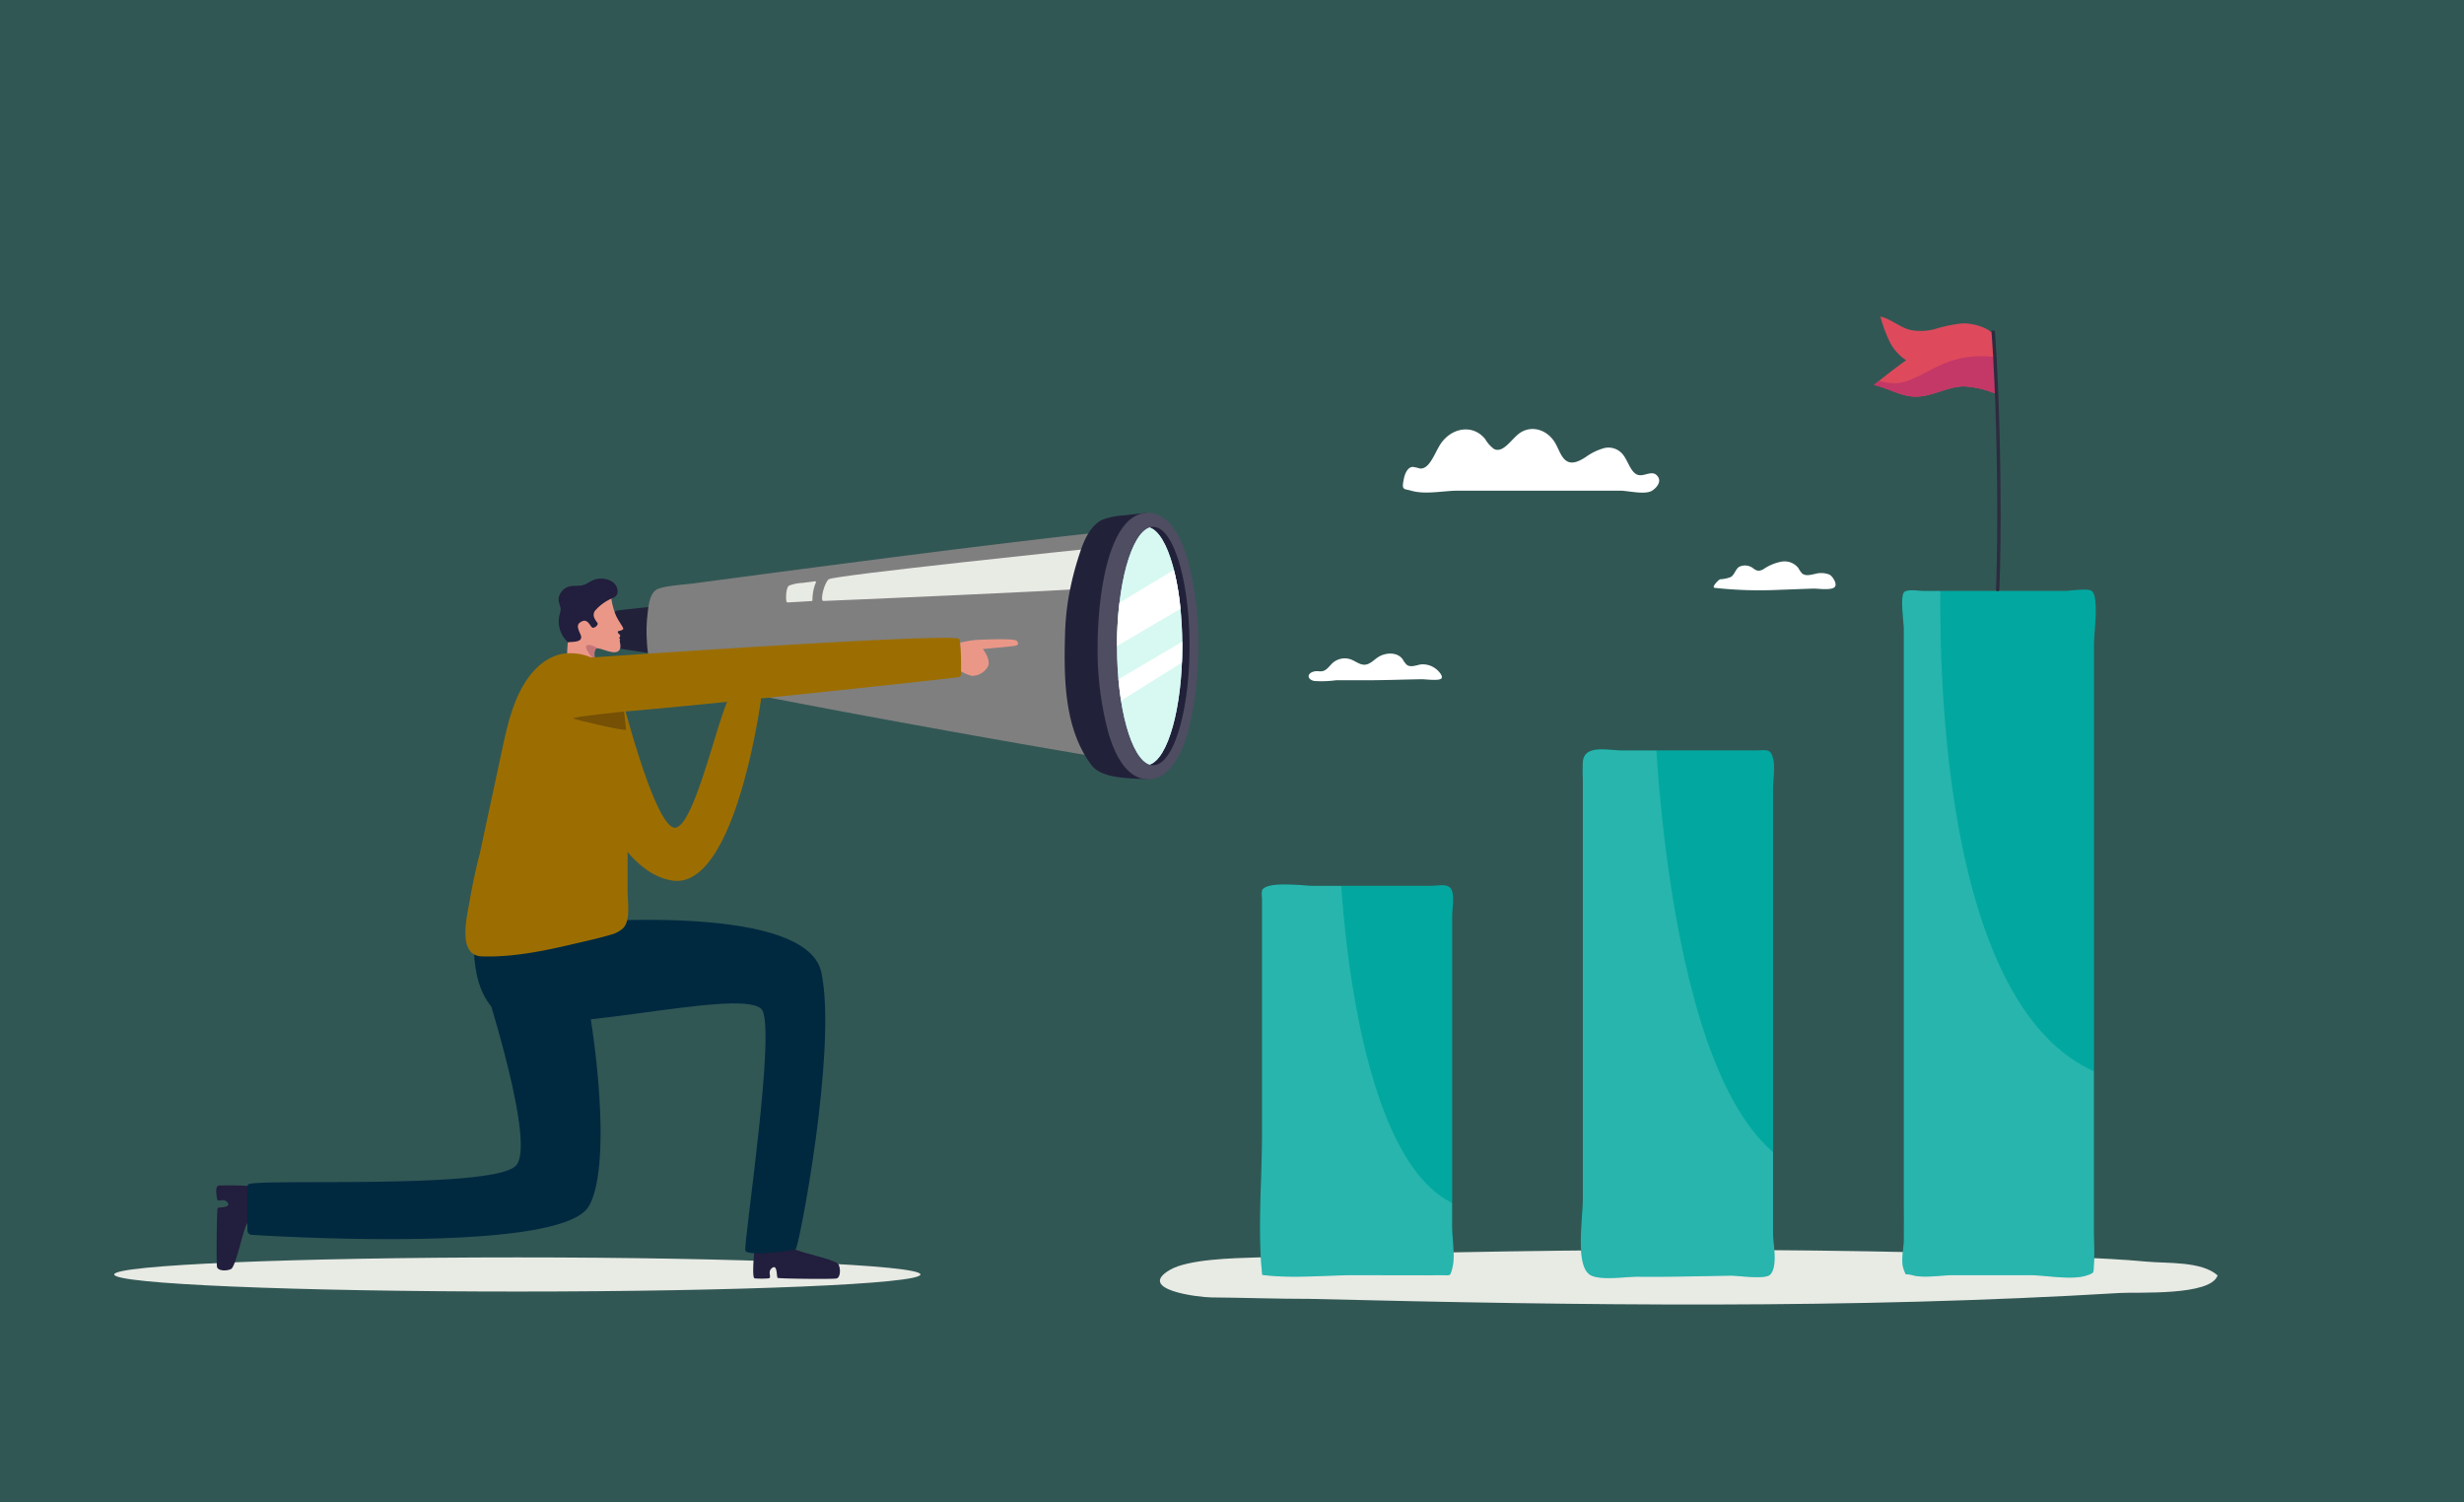
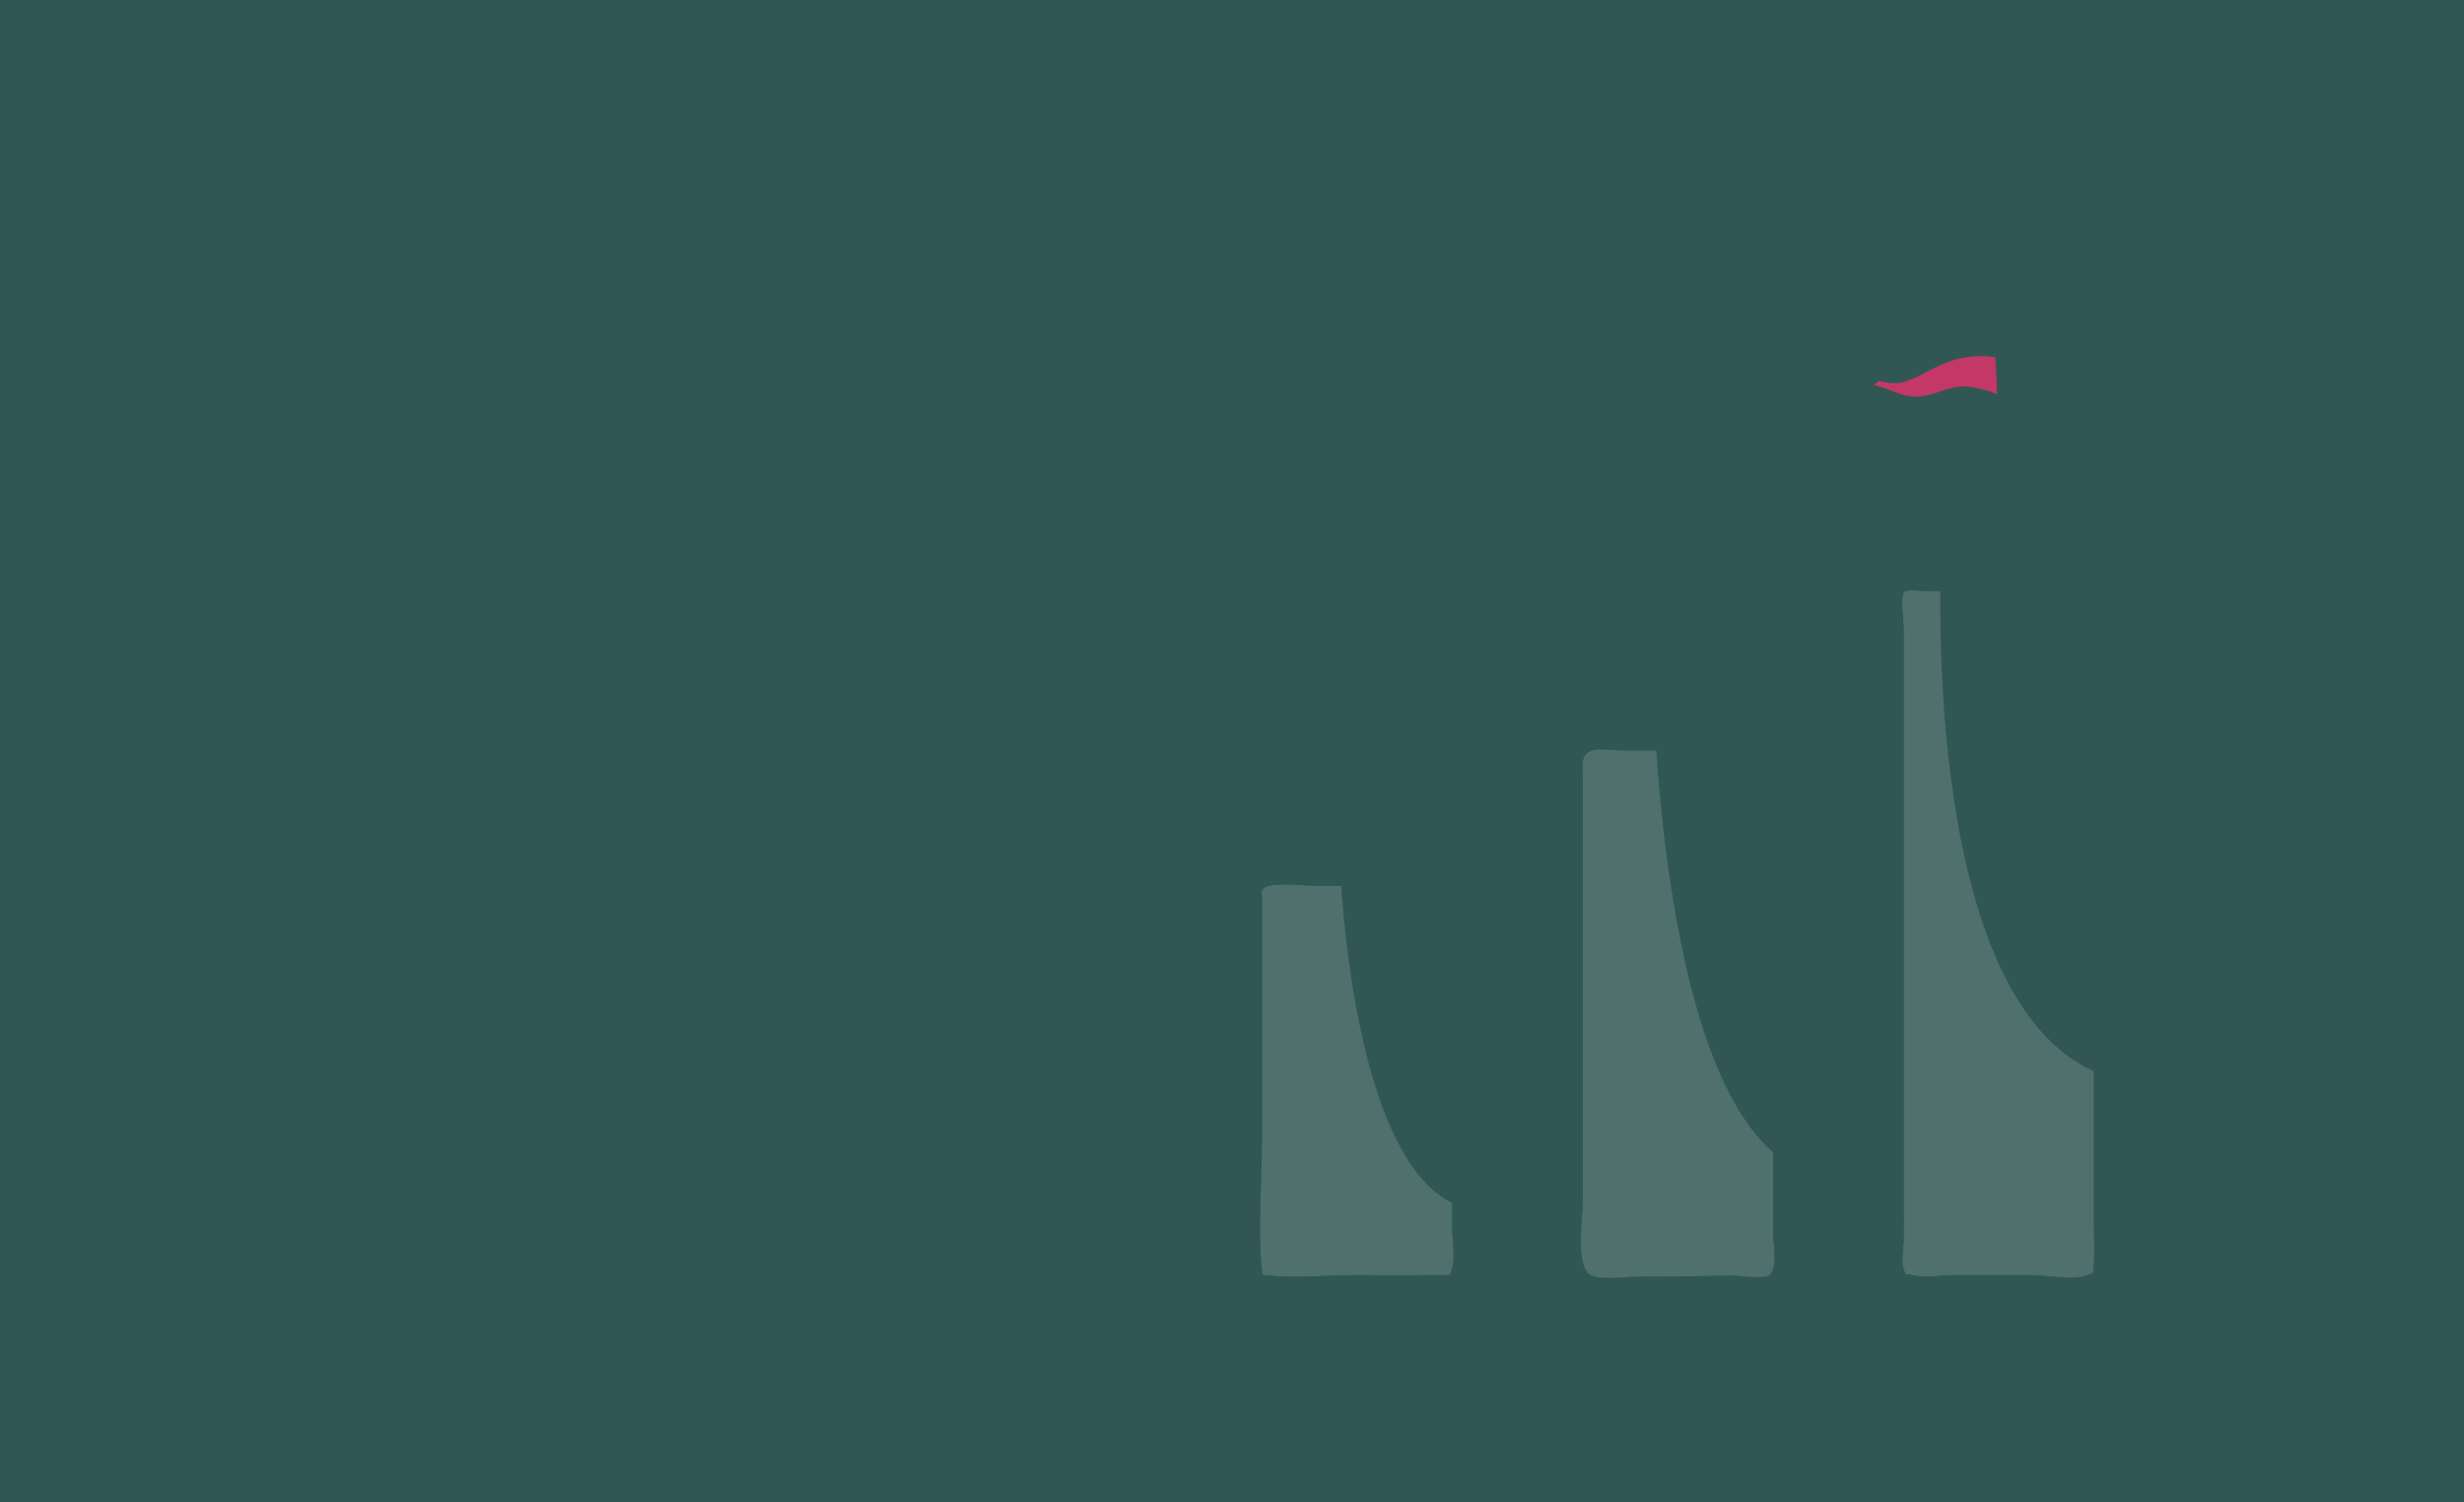
<svg xmlns="http://www.w3.org/2000/svg" width="410" height="250" viewBox="0 0 410 250">
  <rect x="0" y="0" width="410" height="250" fill="#333333" stroke="none" />
  <defs>
    <clipPath id="clip-path">
      <rect id="Rectangle_782" data-name="Rectangle 782" width="350" height="164.409" fill="none" />
    </clipPath>
    <clipPath id="clip-path-2">
-       <rect id="Rectangle_774" data-name="Rectangle 774" width="350.001" height="164.409" fill="none" />
-     </clipPath>
+       </clipPath>
    <clipPath id="clip-path-3">
      <rect id="Rectangle_772" data-name="Rectangle 772" width="134.161" height="5.68" fill="none" />
    </clipPath>
    <clipPath id="clip-path-4">
      <rect id="Rectangle_773" data-name="Rectangle 773" width="175.995" height="9.093" fill="none" />
    </clipPath>
    <clipPath id="clip-path-5">
      <path id="Path_8717" data-name="Path 8717" d="M1750.11,263.424h-23.471c-.692,0-2.727-.339-3.241.2-.7.74-.058,5.045-.058,6.118V364.68c0,2.269.025,4.539,0,6.807-.016,1.407-.531,3.534,0,4.854.505,1.257.031.559,1.443.952,1.9.529,4.723,0,6.7,0h12.92c2.563,0,7.067.9,9.485,0a3.516,3.516,0,0,0,.845-.364c.245-.2.185-.514.257-1.562.13-1.9,0-3.85,0-5.753V272.321c0-1.808.866-7.866-.353-8.874a2.423,2.423,0,0,0-1.319-.236c-1.147,0-2.653.212-3.209.212" transform="translate(-1723.07 -263.212)" fill="none" />
    </clipPath>
    <clipPath id="clip-path-6">
      <rect id="Rectangle_775" data-name="Rectangle 775" width="44.317" height="125.811" fill="none" />
    </clipPath>
    <clipPath id="clip-path-8">
      <path id="Path_8720" data-name="Path 8720" d="M1413.744,419.1a27.09,27.09,0,0,0,0,2.935V491.84c0,3.285-1.343,11.341,1.3,12.766,1.178.636,3.6.5,5.624.366.888-.059,1.7-.119,2.291-.113,2.423.025,4.847,0,7.271-.031,2.672-.037,5.343-.1,8.015-.146.414-.007,1.159.06,2.007.128,1.779.142,4.016.283,4.622-.265a1.541,1.541,0,0,0,.191-.208c1.108-1.443.333-5.189.333-6.774V423.682c0-1.519.379-3.609,0-5.086-.439-1.712-1.091-1.317-3.179-1.315q-5.65.007-11.3,0h-10.609c-.976,0-2.244-.189-3.406-.189-1.584,0-2.971.35-3.156,2.006" transform="translate(-1413.403 -417.092)" fill="none" />
    </clipPath>
    <clipPath id="clip-path-9">
      <rect id="Rectangle_777" data-name="Rectangle 777" width="42.752" height="97.718" fill="none" />
    </clipPath>
    <clipPath id="clip-path-11">
      <path id="Path_8723" data-name="Path 8723" d="M1104.522,548.355a4.436,4.436,0,0,0,0,1.294v39.53c0,7.567-.786,15.623.048,23.133,4.964.654,10.456.049,15.486.049,4.759,0,9.519.035,14.278,0,.228,0,.421,0,.585,0,.6.012.819.023.961-.207a4.484,4.484,0,0,0,.293-.912c.556-2,0-4.971,0-7.059v-51.53c0-1.195.347-3,0-4.153-.452-1.5-2.074-.93-3.679-.93h-19.3c-.863,0-2.968-.238-4.9-.238-1.806,0-3.456.209-3.779,1.019" transform="translate(-1104.187 -547.336)" fill="none" />
    </clipPath>
    <clipPath id="clip-path-12">
      <rect id="Rectangle_779" data-name="Rectangle 779" width="37.528" height="72.078" fill="none" />
    </clipPath>
    <clipPath id="clip-path-14">
      <path id="Path_8726" data-name="Path 8726" d="M1698.452,4.075a7.767,7.767,0,0,0,2.806,3.2c-1.807,1.276-3.653,2.733-5.373,4.125,2.289.467,4.394,1.851,6.729,1.934,2.81.1,5.408-1.667,8.22-1.71a16.557,16.557,0,0,1,5.5,1.289,77.758,77.758,0,0,0-.683-10.052c-.97-1.13-3.514-1.764-5-1.707a22.491,22.491,0,0,0-4.374.871,8.95,8.95,0,0,1-4.415.2c-1.736-.47-3.148-1.806-4.9-2.219a23.553,23.553,0,0,0,1.49,4.075" transform="translate(-1695.885)" fill="none" />
    </clipPath>
  </defs>
  <g id="The_power_of_collaboration_1" data-name="The power of collaboration 1" transform="translate(-742 -1397)">
    <rect id="Rectangle_743" data-name="Rectangle 743" width="410" height="250" transform="translate(742 1397)" fill="#2abcb1" opacity="0.262" />
    <g id="Group_4066" data-name="Group 4066" transform="translate(761 1449.667)">
      <g id="Group_4065" data-name="Group 4065" clip-path="url(#clip-path)">
        <g id="Group_4039" data-name="Group 4039">
          <g id="Group_4038" data-name="Group 4038" clip-path="url(#clip-path-2)">
            <g id="Group_4034" data-name="Group 4034" transform="translate(0 156.568)" style="mix-blend-mode: multiply;isolation: isolate">
              <g id="Group_4033" data-name="Group 4033">
                <g id="Group_4032" data-name="Group 4032" clip-path="url(#clip-path-3)">
                  <path id="Path_8689" data-name="Path 8689" d="M134.161,909.64c0,1.568-30.033,2.84-67.081,2.84S0,911.208,0,909.64s30.033-2.84,67.08-2.84,67.081,1.271,67.081,2.84" transform="translate(0 -906.8)" fill="#e8eae4" />
                </g>
              </g>
            </g>
            <path id="Path_8690" data-name="Path 8690" d="M621.858,875.679s.074,3.087.495,3.765,7.3,1.911,7.689,2.808.239,2.143-.33,2.3-9.587.041-9.809-.089-.006-2.317-.913-1.67.04,1.643-.609,1.746a13.93,13.93,0,0,1-2.318,0c-.66-.116.269-7.808.343-7.949s5.453-.913,5.453-.913" transform="translate(-509.497 -724.484)" fill="#221e3d" />
            <path id="Path_8691" data-name="Path 8691" d="M107.3,842.906s-3.087.074-3.765.495-1.911,7.3-2.808,7.689-2.143.239-2.3-.33-.041-9.587.089-9.809,2.317-.006,1.67-.913-1.643.04-1.746-.609-.39-2.006.235-2.247a59.825,59.825,0,0,1,7.715.272c.141.074.913,5.453.913,5.453" transform="translate(-81.309 -692.574)" fill="#221e3d" />
            <path id="Path_8692" data-name="Path 8692" d="M164.784,568.381s12.221,35.206,8.121,39.24-44.37,1.982-44.565,3.141c-.159.942-.093,5.823-.062,7.626a.725.725,0,0,0,.68.713c6.064.377,51.476,2.933,56.081-4.709,4.937-8.19-.428-42.555-4.082-48.639s-16.172,2.628-16.172,2.628" transform="translate(-106.096 -466.285)" fill="#002940" />
            <path id="Path_8693" data-name="Path 8693" d="M359.557,582.2s42.368-4.405,44.95,8.023c2.652,12.766-3.764,45.768-4.269,46.021s-8,1.262-8.383.251,5.3-37.742,2.642-40.235c-3.943-3.7-37.056,5.43-43.243,1.137s-4.3-15.32-4.3-15.32Z" transform="translate(-286.825 -481.048)" fill="#002940" />
            <path id="Path_8694" data-name="Path 8694" d="M452.652,352.348s6.286,25.7,9.823,24.162,7.468-21.676,9.448-22.7c1.274-.657,3.778.394,4.263.85a.835.835,0,0,1,.254.728c-.513,3.585-4.836,31.557-14.769,29.973-10.612-1.692-15.866-22.373-15.866-23.23s2.819-6.988,6.846-9.788" transform="translate(-368.833 -291.511)" fill="#9c6e02" />
-             <path id="Path_8695" data-name="Path 8695" d="M592.1,329.11s-1.864-2.034-1.492-2.161,1.515.275,1.846,0-.553-4.182,0-4.256,2.764-.074,3.428,1.069.064,6.346.064,6.346a8.846,8.846,0,0,0-3.846-1" transform="translate(-488.593 -266.954)" fill="#eb9788" />
            <path id="Path_8696" data-name="Path 8696" d="M487.8,278.439s-7.679.746-8.086.87c-1.4.427-1.146,6.1.065,6.259.611.08,8.021,1.23,8.021,1.23Z" transform="translate(-396.101 -230.364)" fill="#22213a" />
            <path id="Path_8697" data-name="Path 8697" d="M514.493,226.9c1.561,1.309,4.619,1.426,6.306,1.789,3.776.812,7.57,1.536,11.361,2.274q11.365,2.211,22.755,4.287,11.57,2.123,23.159,4.138c5.471.946,10.945,1.905,16.442,2.686.528.075,3.255.809,3.707.357.841-.841,2.943-38.47,0-39.392-1.877-.588-4.809.191-6.7.373-4.912.471-9.815,1.046-14.715,1.628-13.331,1.583-26.646,3.306-39.957,5.053q-7.838,1.029-15.673,2.077c-1.867.25-4.758.4-6.194.939-1.354.505-1.6,2.577-1.76,4.057a24.14,24.14,0,0,0-.131,4.579,18.9,18.9,0,0,0,.54,3.89,2.616,2.616,0,0,0,.857,1.266" transform="translate(-424.456 -167.8)" fill="#7f7f7f" />
            <path id="Path_8698" data-name="Path 8698" d="M727.262,223.39s-43.218,4.482-44.006,5.158-1.465,3.606-.9,3.606,42.256-1.8,42.594-2.028,2.314-6.735,2.314-6.735" transform="translate(-564.366 -184.819)" fill="#e8eae4" />
            <path id="Path_8699" data-name="Path 8699" d="M929.664,189.211c-.389.038-3.325.362-3.735.414a12.6,12.6,0,0,0-3.755.769c-1.917,1.051-2.922,3.25-3.677,5.581a50.381,50.381,0,0,0-1.884,7.525,44.719,44.719,0,0,0-.554,6.008c-.205,7.34-.122,15.672,4.412,21.694,1.778,2.361,6.681,2.139,9.393,2.349a44.063,44.063,0,0,1-6.914-22.806,37.282,37.282,0,0,1,6.714-21.535" transform="translate(-757.843 -156.542)" fill="#22213a" />
            <path id="Path_8700" data-name="Path 8700" d="M956.142,233.552c-1.934,0-4.633-1.3-6.512-7.471a52.589,52.589,0,0,1-1.868-14.7c0-8.235,1.765-22.171,8.38-22.171,1.934,0,4.633,1.3,6.512,7.471a52.6,52.6,0,0,1,1.868,14.7c0,8.235-1.765,22.171-8.38,22.171" transform="translate(-784.121 -156.542)" fill="#4e4d62" />
            <path id="Path_8701" data-name="Path 8701" d="M1004.526,222.636c0,10.946-2.7,19.82-6.031,19.82a1.909,1.909,0,0,1-.6-.1c3.05-.989,5.43-9.44,5.43-19.721s-2.38-18.734-5.43-19.724a1.909,1.909,0,0,1,.6-.1c3.331,0,6.031,8.874,6.031,19.822" transform="translate(-825.596 -167.796)" fill="#22213a" />
            <path id="Path_8702" data-name="Path 8702" d="M977.306,223.109c0,10.281-2.38,18.732-5.43,19.721-3.05-.989-5.43-9.44-5.43-19.721s2.38-18.734,5.43-19.724c3.05.989,5.43,9.44,5.43,19.724" transform="translate(-799.58 -168.268)" fill="#bbddf8" />
            <path id="Path_8703" data-name="Path 8703" d="M977.306,223.109c0,10.281-2.38,18.732-5.43,19.721-3.05-.989-5.43-9.44-5.43-19.721s2.38-18.734,5.43-19.724c3.05.989,5.43,9.44,5.43,19.724" transform="translate(-799.58 -168.268)" fill="#d7f9f1" />
-             <path id="Path_8704" data-name="Path 8704" d="M652.493,255.277c.055.076-.2.587-.224.678a8.475,8.475,0,0,0-.365,2.317c-.006.255-.019.231-.243.249-.168.014-.337.022-.506.033-.938.06-1.876.12-2.815.162a3.726,3.726,0,0,1-.662.015c-.263-.037-.235-2.476.335-2.783a7.216,7.216,0,0,1,2.3-.454q.7-.1,1.4-.178c.123-.015.683-.139.776-.039" transform="translate(-535.716 -211.169)" fill="#e8eae4" />
            <path id="Path_8705" data-name="Path 8705" d="M975.868,244.218l-9.056,5.468a56.607,56.607,0,0,0-.411,7.206l10.557-6.211a40.479,40.479,0,0,0-1.091-6.462" transform="translate(-799.534 -202.051)" fill="#fff" />
            <path id="Path_8706" data-name="Path 8706" d="M967.827,319.607l10.616-6.276s-.021,2.813-.053,3.489l-10.133,6.333s-.387-3.025-.43-3.545" transform="translate(-800.722 -259.231)" fill="#fff" />
            <path id="Path_8707" data-name="Path 8707" d="M437.008,255.916a4.623,4.623,0,0,1,.484-.206,1.256,1.256,0,0,0,.342-.3,1.161,1.161,0,0,0,.218-.773c-.107-1.868-2.524-2.392-3.969-1.833-.5.194-.938.524-1.429.742-.964.429-1.961.064-2.909.441a2.423,2.423,0,0,0-1.485,1.8c-.149.755.381,1.367.3,2.1a7.493,7.493,0,0,1-.219.932,4.715,4.715,0,0,0,1.478,4.388c2.2,2.283,6.063-2.429,6.233-3.5s.96-3.777.961-3.778" transform="translate(-354.286 -208.974)" fill="#221e3d" />
            <path id="Path_8708" data-name="Path 8708" d="M436.354,283.5a1.607,1.607,0,0,1-.133-.889c.031-.593.027-1.188.05-1.781.015-.387.031-.774.066-1.159.01-.109-.006-.43.09-.512.2-.17,2.761.206,2.055-1.339-.518-1.133-.708-1.748.311-2.185s1.37,1.091,1.759,1.094a.942.942,0,0,0,.792-.583c.052-.183-.1-.317-.2-.453a3.278,3.278,0,0,1-.3-.5,1.216,1.216,0,0,1,.051-1.285,7.909,7.909,0,0,1,2.731-2.032,11.553,11.553,0,0,0,.736,2.742c.542,1.229,1.43,2.17,1.214,2.355-.431.369-.909.188-.875.48s.487.408.38.7-.248.269-.248.269.34.111.214.314.287,1.069-.057,1.644c-.6,1.007-2.6-.106-3.548-.221a.53.53,0,0,0-.405.064c-.307.258-.254,1.119-.151,1.976.033.272.176.623.039.888a1.589,1.589,0,0,1-.791.547,5.1,5.1,0,0,1-3.234.242.832.832,0,0,1-.543-.374" transform="translate(-360.898 -224.931)" fill="#eb9788" />
            <path id="Path_8709" data-name="Path 8709" d="M456.19,319.139c-.1-.857-.156-1.718.151-1.976a.53.53,0,0,1,.405-.064c-.078-.045-1.628-.925-1.985-.41-.282.408.845,1.873,1.428,2.45" transform="translate(-376.205 -261.875)" fill="#c67577" />
            <path id="Path_8710" data-name="Path 8710" d="M365.3,369.379c.585-1.589.192-4.127.207-5.531.027-2.636,0-5.272-.01-7.909q-.023-7.51-.345-15.015-.143-3.3-.347-6.6c-.132-2.13-.316-4.365-1.486-6.15a8.208,8.208,0,0,0-3.849-2.974,8.7,8.7,0,0,0-4.851-.6c-2.778.531-4.975,2.721-6.411,5.157-1.965,3.333-2.8,7.19-3.616,10.972l-3.655,17.038c-.671,2.556-1.226,5.152-1.666,7.757-.445,2.636-2.183,9.273,1.991,9.409,5.131.168,10.43-.92,15.4-2.1,2.033-.48,4.028-.9,6.03-1.5a4.762,4.762,0,0,0,2.074-1.089,2.408,2.408,0,0,0,.53-.876" transform="translate(-280.085 -268.455)" fill="#9c6e02" />
            <path id="Path_8711" data-name="Path 8711" d="M455.361,312.953s60.629-4.227,61.208-3.08c.486.963.349,4.75.292,5.941a.43.43,0,0,1-.374.406c-4.924.648-56.249,6.126-59.974,5.986-3.866-.145-1.153-9.253-1.153-9.253" transform="translate(-375.973 -256.207)" fill="#9c6e02" />
            <path id="Path_8712" data-name="Path 8712" d="M450.8,380.751s-8.792.9-8.455,1.137,8.819,2.206,8.8,1.87-.347-3.008-.347-3.008" transform="translate(-365.964 -315.01)" fill="#755005" />
            <path id="Path_8713" data-name="Path 8713" d="M815.324,311.591a23.842,23.842,0,0,1,2.394-.421c.819-.065,6.475-.329,6.966.1s.223.674-.037.805-5.563.581-5.563.581,1.3,1.581.908,2.793a3.025,3.025,0,0,1-2.78,1.671,7.336,7.336,0,0,1-1.749-.754,47.164,47.164,0,0,0-.139-4.771" transform="translate(-674.55 -257.327)" fill="#eb9788" />
            <g id="Group_4037" data-name="Group 4037" transform="translate(174.005 155.316)" style="mix-blend-mode: multiply;isolation: isolate">
              <g id="Group_4036" data-name="Group 4036">
                <g id="Group_4035" data-name="Group 4035" clip-path="url(#clip-path-4)">
                  <path id="Path_8714" data-name="Path 8714" d="M1183.787,903.787c-1.1,3.46-13.343,2.757-16.209,2.93-44.9,2.706-89.933,2.087-134.86.984-5.469,0-10.9-.194-16.374-.242-2.1-.019-12.579-1.28-6.868-4.593,3.077-1.785,10.59-1.937,14.207-2.052,45.221-1.428,90.412-1.908,135.634-.059l.633.026c4.031.166,8.064.344,12.086.725,3.3.312,9.074-.1,11.751,2.28" transform="translate(-1007.792 -899.548)" fill="#e8eae4" />
                </g>
              </g>
            </g>
            <path id="Path_8715" data-name="Path 8715" d="M1754.734,376.931a3.531,3.531,0,0,1-.845.364c-2.418.9-6.922,0-9.485,0h-12.92c-1.982,0-4.807.529-6.7,0-1.412-.393-.937.305-1.443-.952-.528-1.32-.012-3.447,0-4.854.025-2.268,0-4.539,0-6.807V269.745c0-1.072-.645-5.378.058-6.118.514-.541,2.549-.2,3.241-.2h23.47c.848,0,3.9-.492,4.529.024,1.218,1.008.353,7.065.353,8.874V357.63q0,5.993,0,11.986c0,1.9.13,3.855,0,5.753-.072,1.048-.012,1.362-.257,1.562" transform="translate(-1425.564 -217.766)" fill="#02a89f" />
          </g>
        </g>
        <g id="Group_4044" data-name="Group 4044" transform="translate(297.506 45.446)">
          <g id="Group_4043" data-name="Group 4043" clip-path="url(#clip-path-5)">
            <g id="Group_4042" data-name="Group 4042" transform="translate(-5.95 -6.848)" opacity="0.15">
              <g id="Group_4041" data-name="Group 4041">
                <g id="Group_4040" data-name="Group 4040" clip-path="url(#clip-path-6)">
                  <path id="Path_8716" data-name="Path 8716" d="M1701.111,223.55s-4.586,81.777,30.309,88.545c0,0,4.187,37.256-1.4,37.266s-40.08-1.784-40.279-2.582-2.792-121.834.6-122.432a105.967,105.967,0,0,1,10.768-.8" transform="translate(-1688.61 -223.55)" fill="#fff" />
                </g>
              </g>
            </g>
          </g>
        </g>
        <g id="Group_4046" data-name="Group 4046">
          <g id="Group_4045" data-name="Group 4045" clip-path="url(#clip-path-2)">
            <path id="Path_8718" data-name="Path 8718" d="M1445.063,504.337a1.566,1.566,0,0,1-.191.208c-.9.809-5.345.115-6.629.137-2.672.046-5.343.109-8.015.146-2.423.034-4.847.056-7.27.031-1.94-.02-6.22.662-7.915-.253-2.641-1.426-1.3-9.481-1.3-12.766V422.033a27.09,27.09,0,0,1,0-2.935c.32-2.871,4.256-1.817,6.562-1.817h10.609q5.65,0,11.3,0c2.089,0,2.74-.4,3.179,1.315.379,1.477,0,3.567,0,5.086v73.881c0,1.585.776,5.331-.333,6.774" transform="translate(-1169.365 -345.077)" fill="#02a89f" />
          </g>
        </g>
        <g id="Group_4051" data-name="Group 4051" transform="translate(244.039 72.015)">
          <g id="Group_4050" data-name="Group 4050" clip-path="url(#clip-path-8)">
            <g id="Group_4049" data-name="Group 4049" transform="translate(-5.626 -6.996)" opacity="0.15">
              <g id="Group_4048" data-name="Group 4048">
                <g id="Group_4047" data-name="Group 4047" clip-path="url(#clip-path-9)">
                  <path id="Path_8719" data-name="Path 8719" d="M1398.662,376.571s1.615,68.275,24.623,76.953c0,0,1.615,20.586-2.826,20.384s-34.31,1.211-35.521-.4-5.853-92.839-3.431-94.857,17.155-2.076,17.155-2.076" transform="translate(-1380.818 -376.571)" fill="#fff" />
                </g>
              </g>
            </g>
          </g>
        </g>
        <g id="Group_4053" data-name="Group 4053">
          <g id="Group_4052" data-name="Group 4052" clip-path="url(#clip-path-2)">
            <path id="Path_8721" data-name="Path 8721" d="M1135.88,612.159c-.181.294-.481.195-1.546.2-4.759.035-9.519,0-14.277,0-5.03,0-10.522.6-15.486-.049-.833-7.51-.048-15.566-.048-23.133v-39.53a4.436,4.436,0,0,1,0-1.294c.668-1.674,7-.781,8.674-.781h19.3c1.6,0,3.227-.568,3.679.93.347,1.15,0,2.959,0,4.153v51.53c0,2.088.556,5.059,0,7.059a4.476,4.476,0,0,1-.293.912" transform="translate(-913.538 -452.833)" fill="#02a89f" />
          </g>
        </g>
        <g id="Group_4058" data-name="Group 4058" transform="translate(190.649 94.503)">
          <g id="Group_4057" data-name="Group 4057" clip-path="url(#clip-path-11)">
            <g id="Group_4056" data-name="Group 4056" transform="translate(-2.272 -3.68)" opacity="0.15">
              <g id="Group_4055" data-name="Group 4055">
                <g id="Group_4054" data-name="Group 4054" clip-path="url(#clip-path-12)">
                  <path id="Path_8722" data-name="Path 8722" d="M1106.611,526.062s1.666,52.385,20.874,57.46c0,0,1.951,13.266.585,13.461s-36.48,2.146-36.87.39-.289-71.222,2.1-71.311,13.312,0,13.312,0" transform="translate(-1091.027 -526.023)" fill="#fff" />
                </g>
              </g>
            </g>
          </g>
        </g>
        <g id="Group_4060" data-name="Group 4060">
          <g id="Group_4059" data-name="Group 4059" clip-path="url(#clip-path-2)">
            <path id="Path_8724" data-name="Path 8724" d="M1715.65,2.856c-.97-1.13-3.514-1.764-5-1.707a22.473,22.473,0,0,0-4.374.871,8.952,8.952,0,0,1-4.415.2c-1.736-.47-3.148-1.806-4.9-2.219a23.578,23.578,0,0,0,1.49,4.075,7.768,7.768,0,0,0,2.806,3.2c-1.807,1.276-3.653,2.733-5.373,4.125,2.289.467,4.394,1.851,6.729,1.934,2.81.1,5.408-1.667,8.22-1.71a16.556,16.556,0,0,1,5.5,1.289,77.807,77.807,0,0,0-.683-10.052" transform="translate(-1403.073)" fill="#de4a5c" />
          </g>
        </g>
        <g id="Group_4062" data-name="Group 4062" transform="translate(292.812)">
          <g id="Group_4061" data-name="Group 4061" clip-path="url(#clip-path-14)">
            <path id="Path_8725" data-name="Path 8725" d="M1711.088,38.505a16.241,16.241,0,0,0-9.054.865c-1.944.779-3.721,1.929-5.659,2.722a8,8,0,0,1-2.3.623,10.27,10.27,0,0,1-3.931-.674,4.135,4.135,0,0,0-1.15,1.362c1.724.688,3.356,1.591,5.081,2.274a10.967,10.967,0,0,0,5.432.9,27.4,27.4,0,0,0,3.123-.785,15.658,15.658,0,0,1,8.816.323,49.555,49.555,0,0,0-.361-7.613" transform="translate(-1690.185 -31.619)" fill="#c43867" />
          </g>
        </g>
        <g id="Group_4064" data-name="Group 4064">
          <g id="Group_4063" data-name="Group 4063" clip-path="url(#clip-path-2)">
            <path id="Path_8727" data-name="Path 8727" d="M1810.547,56.478c.1-2.551.153-5.1.182-7.656q.049-4.345.011-8.691-.035-4.536-.147-9.072-.108-4.4-.294-8.8c-.112-2.6-.248-5.191-.428-7.784q-.03-.434-.062-.867c-.026-.362-.595-.365-.568,0,.188,2.546.328,5.095.445,7.645q.2,4.341.31,8.686.121,4.535.166,9.071.044,4.4.009,8.807c-.023,2.6-.069,5.2-.16,7.794q-.015.434-.032.868c-.014.366.554.365.568,0" transform="translate(-1496.855 -11.031)" fill="#2d2c3f" />
            <path id="Path_8728" data-name="Path 8728" d="M1283.97,118.185a3.034,3.034,0,0,1-.6.479c-1.207.7-3.959-.024-5.307-.024h-10.974q-7.983,0-15.966,0c-2.389,0-5.432.693-7.756.015-1.308-.382-1.675,0-1.261-2.015.192-.931.662-1.9,1.462-1.954a7.144,7.144,0,0,1,1.189.263c1.5.17,2.32-2.146,3.235-3.727,1.765-3.05,5.561-3.8,7.656-1.143a5.623,5.623,0,0,0,1.435,1.612c1.428.747,2.708-1.3,4-2.4,1.964-1.673,4.865-.971,6.259,1.514.563,1,.942,2.291,1.782,2.86,1.011.685,2.222.035,3.245-.617a9.587,9.587,0,0,1,3.067-1.489,3.078,3.078,0,0,1,3.075,1.014c.912,1.109,1.339,3.084,2.545,3.443,1.037.309,2.252-.78,3.113.049.775.747.336,1.584-.2,2.127" transform="translate(-1027.507 -89.66)" fill="#fff" />
            <path id="Path_8729" data-name="Path 8729" d="M1173.213,329.016c-.457.415-2.724.1-3.234.109-3.067.045-6.133.17-9.2.17H1155.7a18.083,18.083,0,0,1-3.633.121c-1.265-.268-1.258-1.364.126-1.611.4-.072.824.058,1.227-.018.739-.139,1.17-.885,1.731-1.386a3.041,3.041,0,0,1,3.033-.565c.775.292,1.471.916,2.3.871.809-.043,1.422-.705,2.083-1.172,1.28-.9,3.31-1,4.222.276a3.836,3.836,0,0,0,.666.906c.64.489,1.539.089,2.332-.054h.006a3.541,3.541,0,0,1,2.471.7c.316.223,1.26,1.123,1,1.583a.261.261,0,0,1-.053.064" transform="translate(-952.384 -268.766)" fill="#fff" />
            <path id="Path_8730" data-name="Path 8730" d="M1561.561,240.4c-.659.528-2.824.187-3.457.206-1.872.056-3.742.14-5.614.2a67.927,67.927,0,0,1-10.849-.325c-.6-.079.659-1.37.927-1.431a5.026,5.026,0,0,0,1.8-.394c.58-.394.734-1.215,1.293-1.638a2.19,2.19,0,0,1,2.425.242,1.918,1.918,0,0,0,.76.368,1.688,1.688,0,0,0,1.02-.328,7.969,7.969,0,0,1,2.9-1.179,2.934,2.934,0,0,1,2.8,1.06,4.187,4.187,0,0,0,.611.887c.58.5,1.457.251,2.2.086a3.729,3.729,0,0,1,2.347.118c.491.225,1.259,1.389.976,1.958a.52.52,0,0,1-.143.173" transform="translate(-1275.328 -195.329)" fill="#fff" />
          </g>
        </g>
      </g>
    </g>
  </g>
</svg>